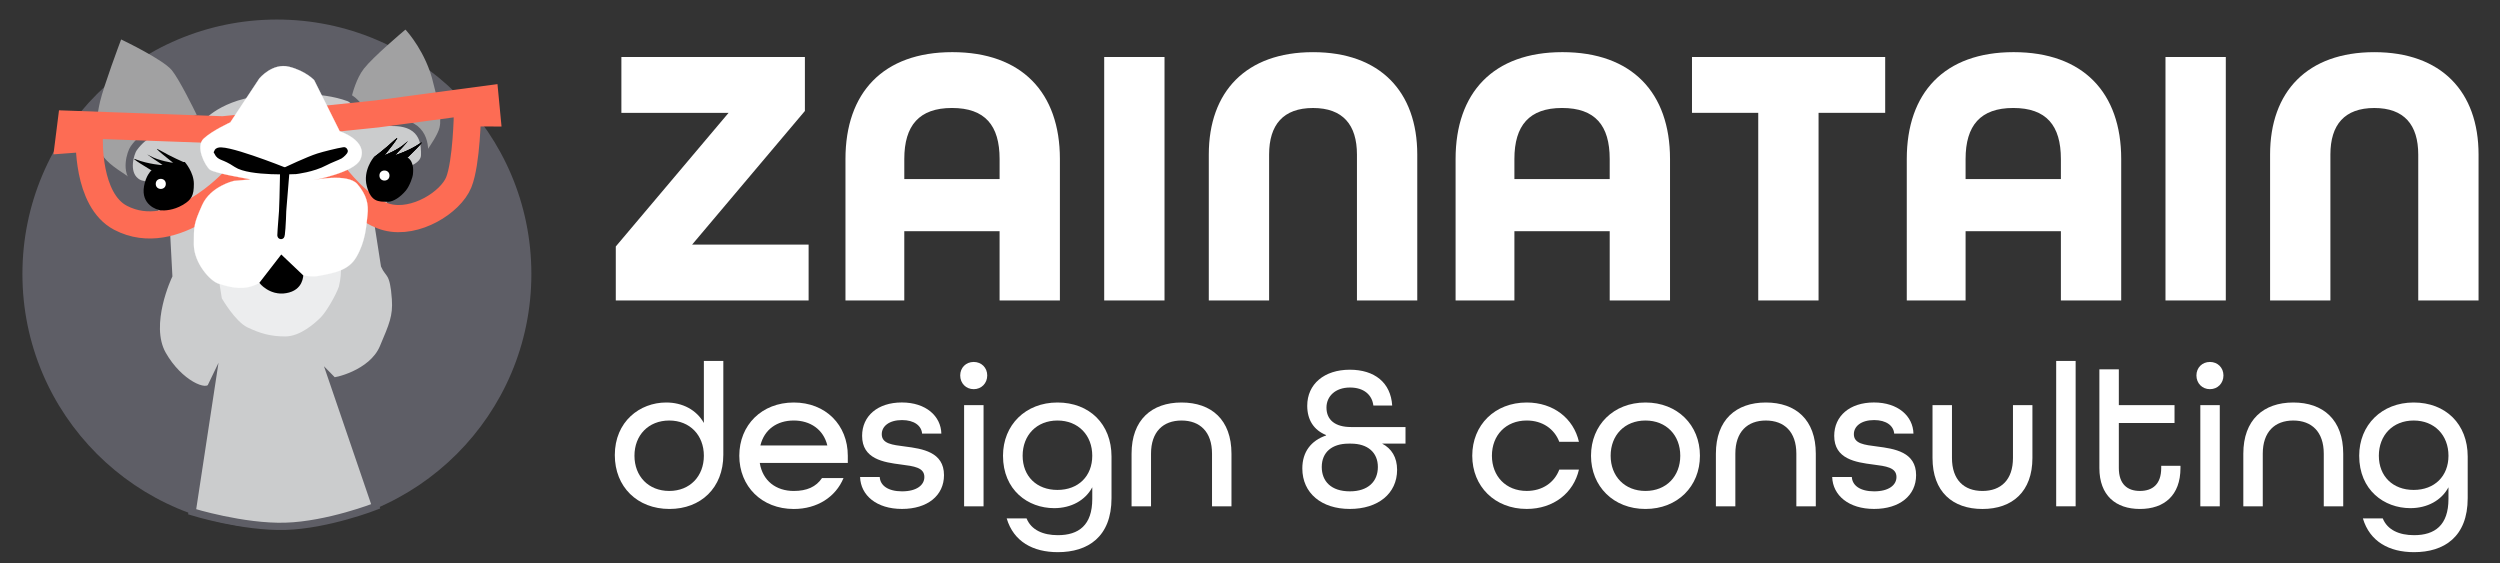
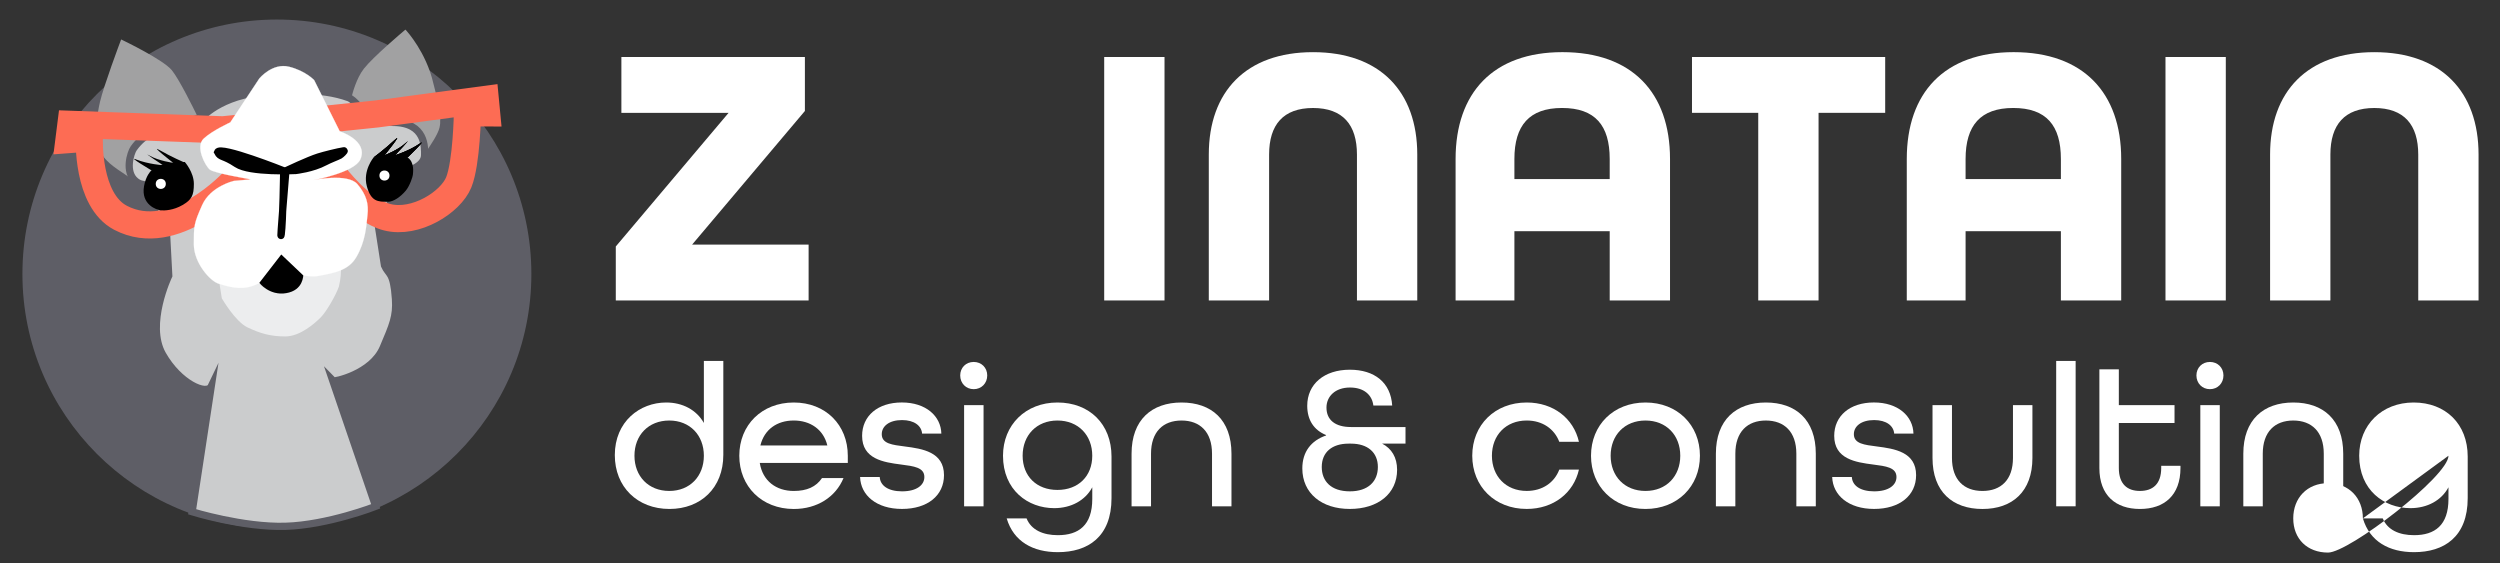
<svg xmlns="http://www.w3.org/2000/svg" version="1.1" id="Layer_1" x="0px" y="0px" viewBox="0 0 13803 3111" style="enable-background:new 0 0 13803 3111;" xml:space="preserve">
  <rect x="0" y="0" width="13803" height="3111" fill="#333333" stroke="none" />
  <style type="text/css">
	.st0{fill:#FFFFFF;}
	.st1{fill:#5E5E66;}
	.st2{fill:#A1A1A2;}
	.st3{fill:#CBCCCD;stroke:#5E5E66;stroke-width:40;stroke-miterlimit:10;}
	.st4{fill:none;stroke:#FD6C54;stroke-width:150;stroke-miterlimit:10;}
	.st5{fill:#ECEDEE;}
	.st6{fill:#FFFFFF;stroke:#FFFFFF;stroke-miterlimit:10;}
	.st7{fill:#FFA300;}
	.st8{fill:#FDB500;}
	.st9{stroke:#000000;stroke-width:40;stroke-miterlimit:10;}
</style>
  <g>
    <path class="st0" d="M3399.9,1360.8L4022.7,623h-591.9V314.7H4444v298l-622.8,737.9h643.3v308.3H3399.9V1360.8z" />
-     <path class="st0" d="M4668,877.8c0-365.8,207.6-589.9,589.9-589.9c384.3,0,594,224,594,589.9v781h-333v-382.3h-526.2v382.3H4668   V877.8z M5519,988.8v-111c0-185-80.2-281.6-263.1-281.6c-180.9,0-263.1,96.6-263.1,281.6v111H5519z" />
    <path class="st0" d="M6096.5,314.7h333v1344.2h-333V314.7z" />
    <path class="st0" d="M6674,853.2c0-347.3,205.5-565.2,575.5-565.2c370,0,575.5,217.9,575.5,565.2v805.7h-333V853.2   c0-164.4-78.1-256.9-242.5-256.9c-164.4,0-242.5,92.5-242.5,256.9v805.7h-333V853.2z" />
    <path class="st0" d="M8036.6,877.8c0-365.8,207.6-589.9,589.9-589.9c384.3,0,594,224,594,589.9v781h-333v-382.3h-526.2v382.3   h-324.7V877.8z M8887.5,988.8v-111c0-185-80.2-281.6-263.1-281.6c-180.9,0-263.1,96.6-263.1,281.6v111H8887.5z" />
    <path class="st0" d="M9707.6,623h-365.8V314.7h1066.7V623h-367.9v1035.9h-333V623z" />
    <path class="st0" d="M10527.7,877.8c0-365.8,207.6-589.9,589.9-589.9c384.3,0,594,224,594,589.9v781h-333v-382.3h-526.2v382.3   h-324.7V877.8z M11378.6,988.8v-111c0-185-80.2-281.6-263.1-281.6c-180.9,0-263.1,96.6-263.1,281.6v111H11378.6z" />
    <path class="st0" d="M11956.1,314.7h333v1344.2h-333V314.7z" />
    <path class="st0" d="M12533.6,853.2c0-347.3,205.5-565.2,575.5-565.2c370,0,575.5,217.9,575.5,565.2v805.7h-333V853.2   c0-164.4-78.1-256.9-242.5-256.9c-164.4,0-242.5,92.5-242.5,256.9v805.7h-333V853.2z" />
  </g>
  <g>
    <path class="st0" d="M3394.5,2512.8c0-185.4,137.9-290.5,283.7-290.5c90.4,0,167.3,40.7,208,113v-342.5h107.4v518.9   c0,182-124.3,298.4-297.3,298.4C3518.8,2810.1,3394.5,2688,3394.5,2512.8z M3886.2,2516.2c0-113-76.9-194.4-191-194.4   c-115.3,0-192.2,81.4-192.2,194.4c0,113,76.9,194.4,192.2,194.4C3809.4,2710.6,3886.2,2629.2,3886.2,2516.2z" />
    <path class="st0" d="M4081.8,2516.2c0-169.6,124.3-293.9,300.7-293.9c176.3,0,298.4,124.3,298.4,293.9v39.6h-486.1   c15.8,99.5,90.4,154.9,187.7,154.9c72.3,0,123.2-22.6,156-71.2h118.7c-43,104-144.7,170.7-274.7,170.7   C4206.1,2810.1,4081.8,2685.7,4081.8,2516.2z M4567.9,2459.6c-21.5-89.3-95-137.9-185.4-137.9c-92.7,0-162.8,49.7-184.3,137.9   H4567.9z" />
    <path class="st0" d="M4748.7,2633.7h108.5c2.3,46.3,45.2,79.1,123.2,79.1c81.4,0,123.2-35,123.2-79.1c0-53.1-58.8-59.9-128.9-69   c-97.2-12.4-214.8-30.5-214.8-158.3c0-109.7,85.9-184.3,219.3-184.3c133.4,0,215.9,75.7,218.2,171.8h-106.3   c-3.4-43-43-74.6-110.8-74.6c-71.2,0-111.9,33.9-111.9,78c0,53.1,58.8,58.8,127.7,67.8c97.2,12.4,215.9,30.5,215.9,158.3   c0,113-91.6,186.5-231.7,186.5C4840.3,2810.1,4752.1,2735.5,4748.7,2633.7z" />
    <path class="st0" d="M5301.5,2073c0-43,31.7-74.6,74.6-74.6s74.6,31.7,74.6,74.6c0,43-31.7,75.7-74.6,75.7S5301.5,2116,5301.5,2073   z M5323,2237h107.4v558.4H5323V2237z" />
    <path class="st0" d="M5558.1,2862.1h109.7c26,64.4,91.6,92.7,173,92.7c114.2,0,189.9-54.3,189.9-200.1v-64.4   c-38.4,72.3-116.4,115.3-210.3,115.3c-144.7,0-282.6-99.5-282.6-289.4c0-169.6,124.3-293.9,300.7-293.9   c176.3,0,298.4,118.7,298.4,298.4v229.5c0,214.8-131.1,298.4-296.2,298.4C5703.9,3048.6,5596.5,2991,5558.1,2862.1z M6030.6,2516.2   c0-113-76.9-194.4-192.2-194.4c-115.3,0-192.2,81.4-192.2,194.4c0,113,76.9,188.8,192.2,188.8   C5953.7,2705,6030.6,2629.2,6030.6,2516.2z" />
    <path class="st0" d="M6247.6,2504.9c0-186.5,110.8-282.6,275.8-282.6s275.8,95,275.8,282.6v290.5h-107.4v-290.5   c0-121-66.7-183.1-168.4-183.1c-101.7,0-168.4,62.2-168.4,183.1v290.5h-107.4V2504.9z" />
    <path class="st0" d="M7190.4,2586.3c0-91.6,48.6-153.7,131.1-182v-2.3c-66.7-27.1-104-82.5-104-161.7c0-119.8,93.8-199,235.1-199   c136.8,0,226.1,71.2,234,197.8h-104c-6.8-57.7-50.9-99.5-128.9-99.5c-82.5,0-130,49.7-130,110.8c0,67.8,47.5,107.4,135.7,107.4   h300.7v91.6h-128.9c52,27.1,82.5,75.7,82.5,144.7c0,131.1-105.1,215.9-261.1,215.9C7296.7,2810.1,7190.4,2723,7190.4,2586.3z    M7607.5,2578.3c0-80.3-56.5-128.9-148.1-128.9h-13.6c-91.6,0-148.1,47.5-148.1,128.9c0,79.1,52,134.5,154.9,134.5   C7554.4,2712.9,7607.5,2657.5,7607.5,2578.3z" />
    <path class="st0" d="M8128.6,2516.2c0-169.6,124.3-293.9,300.7-293.9c148.1,0,258.9,88.2,288.3,217h-108.5   c-27.1-71.2-92.7-117.6-179.7-117.6c-115.3,0-192.2,81.4-192.2,194.4c0,113,76.9,194.4,192.2,194.4c87,0,152.6-46.3,179.7-117.6   h108.5c-29.4,128.9-140.2,217-288.3,217C8253,2810.1,8128.6,2685.7,8128.6,2516.2z" />
    <path class="st0" d="M8784.3,2516.2c0-169.6,124.3-293.9,300.7-293.9c176.3,0,300.7,124.3,300.7,293.9   c0,169.6-124.3,293.9-300.7,293.9C8908.6,2810.1,8784.3,2685.7,8784.3,2516.2z M9277.1,2516.2c0-113-76.9-194.4-192.2-194.4   c-115.3,0-192.2,81.4-192.2,194.4c0,113,76.9,194.4,192.2,194.4C9200.3,2710.6,9277.1,2629.2,9277.1,2516.2z" />
    <path class="st0" d="M9473.8,2504.9c0-186.5,110.8-282.6,275.8-282.6s275.8,95,275.8,282.6v290.5h-107.4v-290.5   c0-121-66.7-183.1-168.4-183.1s-168.4,62.2-168.4,183.1v290.5h-107.4V2504.9z" />
    <path class="st0" d="M10115.9,2633.7h108.5c2.3,46.3,45.2,79.1,123.2,79.1c81.4,0,123.2-35,123.2-79.1c0-53.1-58.8-59.9-128.9-69   c-97.2-12.4-214.8-30.5-214.8-158.3c0-109.7,85.9-184.3,219.3-184.3c133.4,0,215.9,75.7,218.2,171.8h-106.3   c-3.4-43-43-74.6-110.8-74.6c-71.2,0-111.9,33.9-111.9,78c0,53.1,58.8,58.8,127.7,67.8c97.2,12.4,215.9,30.5,215.9,158.3   c0,113-91.6,186.5-231.7,186.5C10207.5,2810.1,10119.3,2735.5,10115.9,2633.7z" />
    <path class="st0" d="M10669.8,2528.6V2237h107.4v291.7c0,121,66.7,182,168.4,182s168.4-61,168.4-182V2237h107.4v291.7   c0,185.4-110.8,281.5-275.8,281.5S10669.8,2715.1,10669.8,2528.6z" />
    <path class="st0" d="M11352.6,1992.8h107.4v802.6h-107.4V1992.8z" />
    <path class="st0" d="M11591.1,2584v-544.9h107.4V2237h307.5v98.3h-307.5V2584c0,88.2,46.3,126.6,116.4,126.6   c70.1,0,117.6-37.3,117.6-126.6v-12.4h106.3v12.4c0,151.5-90.4,226.1-223.8,226.1C11681.5,2810.1,11591.1,2735.5,11591.1,2584z" />
    <path class="st0" d="M12126.9,2073c0-43,31.7-74.6,74.6-74.6s74.6,31.7,74.6,74.6c0,43-31.7,75.7-74.6,75.7   S12126.9,2116,12126.9,2073z M12148.4,2237h107.4v558.4h-107.4V2237z" />
    <path class="st0" d="M12385.8,2504.9c0-186.5,110.8-282.6,275.8-282.6s275.8,95,275.8,282.6v290.5H12830v-290.5   c0-121-66.7-183.1-168.4-183.1s-168.4,62.2-168.4,183.1v290.5h-107.4V2504.9z" />
-     <path class="st0" d="M13045.9,2862.1h109.7c26,64.4,91.6,92.7,173,92.7c114.2,0,189.9-54.3,189.9-200.1v-64.4   c-38.4,72.3-116.4,115.3-210.3,115.3c-144.7,0-282.6-99.5-282.6-289.4c0-169.6,124.3-293.9,300.7-293.9s298.4,118.7,298.4,298.4   v229.5c0,214.8-131.1,298.4-296.2,298.4C13191.8,3048.6,13084.4,2991,13045.9,2862.1z M13518.5,2516.2   c0-113-76.9-194.4-192.2-194.4s-192.2,81.4-192.2,194.4c0,113,76.9,188.8,192.2,188.8S13518.5,2629.2,13518.5,2516.2z" />
+     <path class="st0" d="M13045.9,2862.1h109.7c26,64.4,91.6,92.7,173,92.7c114.2,0,189.9-54.3,189.9-200.1v-64.4   c-38.4,72.3-116.4,115.3-210.3,115.3c-144.7,0-282.6-99.5-282.6-289.4c0-169.6,124.3-293.9,300.7-293.9s298.4,118.7,298.4,298.4   v229.5c0,214.8-131.1,298.4-296.2,298.4C13191.8,3048.6,13084.4,2991,13045.9,2862.1z c0-113-76.9-194.4-192.2-194.4s-192.2,81.4-192.2,194.4c0,113,76.9,188.8,192.2,188.8S13518.5,2629.2,13518.5,2516.2z" />
  </g>
  <g>
    <circle class="st1" cx="1528.8" cy="1512.9" r="1405" />
    <g>
      <path class="st2" d="M1122.1,2551.3l33.6-412.1c-36.8-15-204.5-85.6-243.5-138.1c-26.9-36.3-19.9-75.4-9.2-134.5    c7.5-41.8,16.8-93.8,18.6-164.3c1-40,6.7-75.7,17-106c8.3-24.6,19.7-45.9,33.8-63.1c15.2-18.6,30.5-28.6,40.1-33.6l-118.3-284.9    l-0.1-0.5c-0.3-1.1-33.6-110.6-105.8-178.7c-27.2-25.7-62.3-48.9-96.2-71.3c-61.1-40.4-118.8-78.5-139.7-132.9    c-32.3-84.4-18.1-192.6-0.4-268.5C572.8,473.6,661.2,238,665,228l3.8-10.2l9.8,4.7c9.1,4.4,223.5,107.9,270.2,165.3    c40.9,50.2,120.7,212.1,140.9,253.6l194.5-107.1l543.5-31.7l110.8,44.5c6.9-30.7,28.6-113.6,70.3-167.5    c50.1-64.7,215.4-204.1,222.4-210l7.3-6.2l6.5,7.1c1.1,1.2,28,30.8,59.8,81.7c29.4,46.9,68.6,121.6,88.5,210.6    c1.4,6.2,3.8,15.4,6.6,26.1c14.4,54.9,41.2,157.2,26.7,216.1c-16.7,68-136.9,215.7-147,228l-108.1,182.4l-74.1,127.9l-8.2,228.5    c9.4,20,72.5,157.6,62.4,228.6c-1.2,8.1-2.4,17.5-3.8,27.4c-15.2,111.3-32.7,223.2-65.2,261.2c-16.5,19.3-62.4,46-136.4,79.5    c-41.5,18.8-80.8,34.6-97.2,41.1l100.9,441.6H1122.1z" />
    </g>
    <path class="st3" d="M1116.3,645.9l-246,75c0,0-70.7,12.5-132.2,98.2c-16.2,22.5-51.9,131.1,11.7,181.6   c30.3,24,44.8,11.1,54.5,27.2c51.7,86,108.3,133.4,108.3,133.4l19.1,360.9c0,0-128.2,268.3-34.4,434.4   c91.2,161.3,244.1,228.3,269.1,176.2l-105.5,692.9c0,0,281.1,87,515.1,80.1s498.3-110.1,498.3-110.1l-236.6-692.1   c4.5,4.8,215.8-37,278.1-184.5c52.2-123.5,74.2-171.6,67.7-268c-10.3-153.2-37.8-132.6-60.7-185.4l-35-225.1l84.4-145.7l62.8-147.2   c0,0,109.4-23.3,109.4-92.1c0-36.4,9.6-179.7-175.9-179.7c-18.6,0-136.4-37.7-136.4-37.7c-40.5-34.5-76.7-87.6-106.5-98.5   c-158.4-58.5-360.8-36.8-360.8-36.8c-9.9-1.5,263.7,3.1-29.8,1.1S1116.3,645.9,1116.3,645.9z" />
    <path class="st4" d="M391.6,686.4l839.2,30.4l850-87.8l598.6-79.9l7.1,74.2l-105.6-0.4c0,0-4.4,276-48.1,383.8   c-44.9,110.7-238.7,232.3-394.7,192.7c-148.1-37.6-290.3-230.3-290.3-230.3l-60,73.9l-563.7,93.2l67.4-137.6   c0,0-326.3,360.6-626,203.8c-187.5-98.1-172.3-440.4-172.3-440.4L381,770.5L391.6,686.4z" />
    <path class="st5" d="M1224.7,1647c0,0,73.9,128.3,141.8,160.6c67.8,32.2,125.1,50,208.5,50s165.4-74.7,196-105.3   c30.5-30.6,83.4-121.9,100.1-169.9c22.2-93.8,5-137.9,5-137.9l-191.7,58.7c0,0-17.5,74.4-63.4,100.1c-45.9,25.7-92.5,21.8-137.6,0   c-45.1-21.8-51.2-41.9-51.2-41.9l-224-18.2L1224.7,1647z" />
    <path class="st6" d="M1271.3,675.8L1432,433c0,0,72.2-87.5,163.9-64.6c91.7,22.9,138.9,74.3,138.9,74.3l141,282.3   c0,0,158.8,51.1,113.9,154.5c-32.1,73.9-260.2,115-260.2,115s190.8-40.3,243.8,22.3c50.4,59.5,62.6,109,55.6,171   c-6.9,61.7-10.8,143.9-61,230.6c-43.5,75.1-119.6,88-213.9,105.6c-11.8,2.2-42.4,3.8-80.4-4c-54.7-11.2-93.8-37.2-115.5-54.4   c-24.5,27.7-76.7,82.3-162.6,112.6c-70.9,25-139.7,2.5-187.6-11.7c-48-14.2-137.6-115.5-137.6-217.6c0-102.1-0.4-112.9,45.9-216.8   s175.1-133.4,175.1-133.4l95.9-8.3c0,0-203.3-33.4-228.8-54.2c-25.5-20.8-81.2-126.7-33.9-170.9   C1171.9,720.9,1271.3,675.8,1271.3,675.8z" />
    <path d="M832.8,944c33.7-49.6,187.6-49.6,187.6-49.6s50,56.3,50,120.9s-12.5,87.6-62.5,116.7c-50,29.2-99.8,31.5-120.9,29.2   c-21.1-2.3-109.6-30.4-91.8-133.1C805.3,970.3,832.8,944,832.8,944z" />
    <path d="M2062.7,869.4c0,0,147.1-26.6,187.6,0s29.7,86.9,29.2,95.9s-16.3,59.9-39.1,87.3c-28.9,34.6-68.2,61.5-98.4,61.5   c-54.2,0-93.6,0.3-116.7-86.2S2062.7,869.4,2062.7,869.4z" />
    <path class="st7" d="M849.4,1136.3" />
-     <path class="st8" d="M602.3,1589" />
    <path d="M1552.9,1405.1l120.9,114.9c0,0,2.3,81.8-92.4,98.2c-94.6,16.4-149.4-56.9-149.4-56.9L1552.9,1405.1z" />
    <circle class="st0" cx="887.7" cy="1015.3" r="27.8" />
    <circle class="st0" cx="2122.7" cy="969.2" r="27.8" />
    <path class="st9" d="M1201.4,839.8c14.9-36.3,365,103.1,365,103.1s-4.3,284.7-13.6,350.5c-9.3,65.9,25.8-350.6,25.8-350.6   s125.5-59.3,179.7-76.3c32.2-10.1,106.8-28.9,140.7-34.1c7.7-1.2-16.3,21.5-23.2,25.2c-16,8.5-54.4,22.1-81.9,36.8   c-68.5,36.8-161.4,46.9-161.4,46.9s-252.4,13-325.9-36.4C1233,855.6,1217.2,871.3,1201.4,839.8z" />
    <path d="M2062.7,869.4c0,0,64.4-47.7,116.7-97c50.7-47.8-56.7,85.1-56.7,85.1s75.8-28.8,118.6-69.1c39.9-37.6-60.8,69.1-60.8,69.1   s79.4-24.6,137.8-65.4c43.2-30.2-68,77.2-68,77.2H2062.7z" />
    <path d="M1017.8,897c0,0-73.6-31.7-135.8-67.7c-60.3-35,74.6,69.9,74.6,69.9s-80.4-10.7-131.3-40.2c-47.4-27.4,75,53.4,75,53.4   s-82.9-5.8-149.1-32.1c-48.9-19.5,83.8,59.6,83.8,59.6L1017.8,897z" />
    <path d="M2062.7,869.4c0,0,64.4-47.7,116.7-97c50.7-47.8-56.7,85.1-56.7,85.1s75.8-28.8,118.6-69.1c39.9-37.6-60.8,69.1-60.8,69.1   s79.4-24.6,137.8-65.4c43.2-30.2-68,77.2-68,77.2H2062.7z" />
    <path d="M2062.7,869.4c0,0,64.4-47.7,116.7-97c50.7-47.8-56.7,85.1-56.7,85.1s75.8-28.8,118.6-69.1c39.9-37.6-60.8,69.1-60.8,69.1   s79.4-24.6,137.8-65.4c43.2-30.2-68,77.2-68,77.2H2062.7z" />
  </g>
</svg>